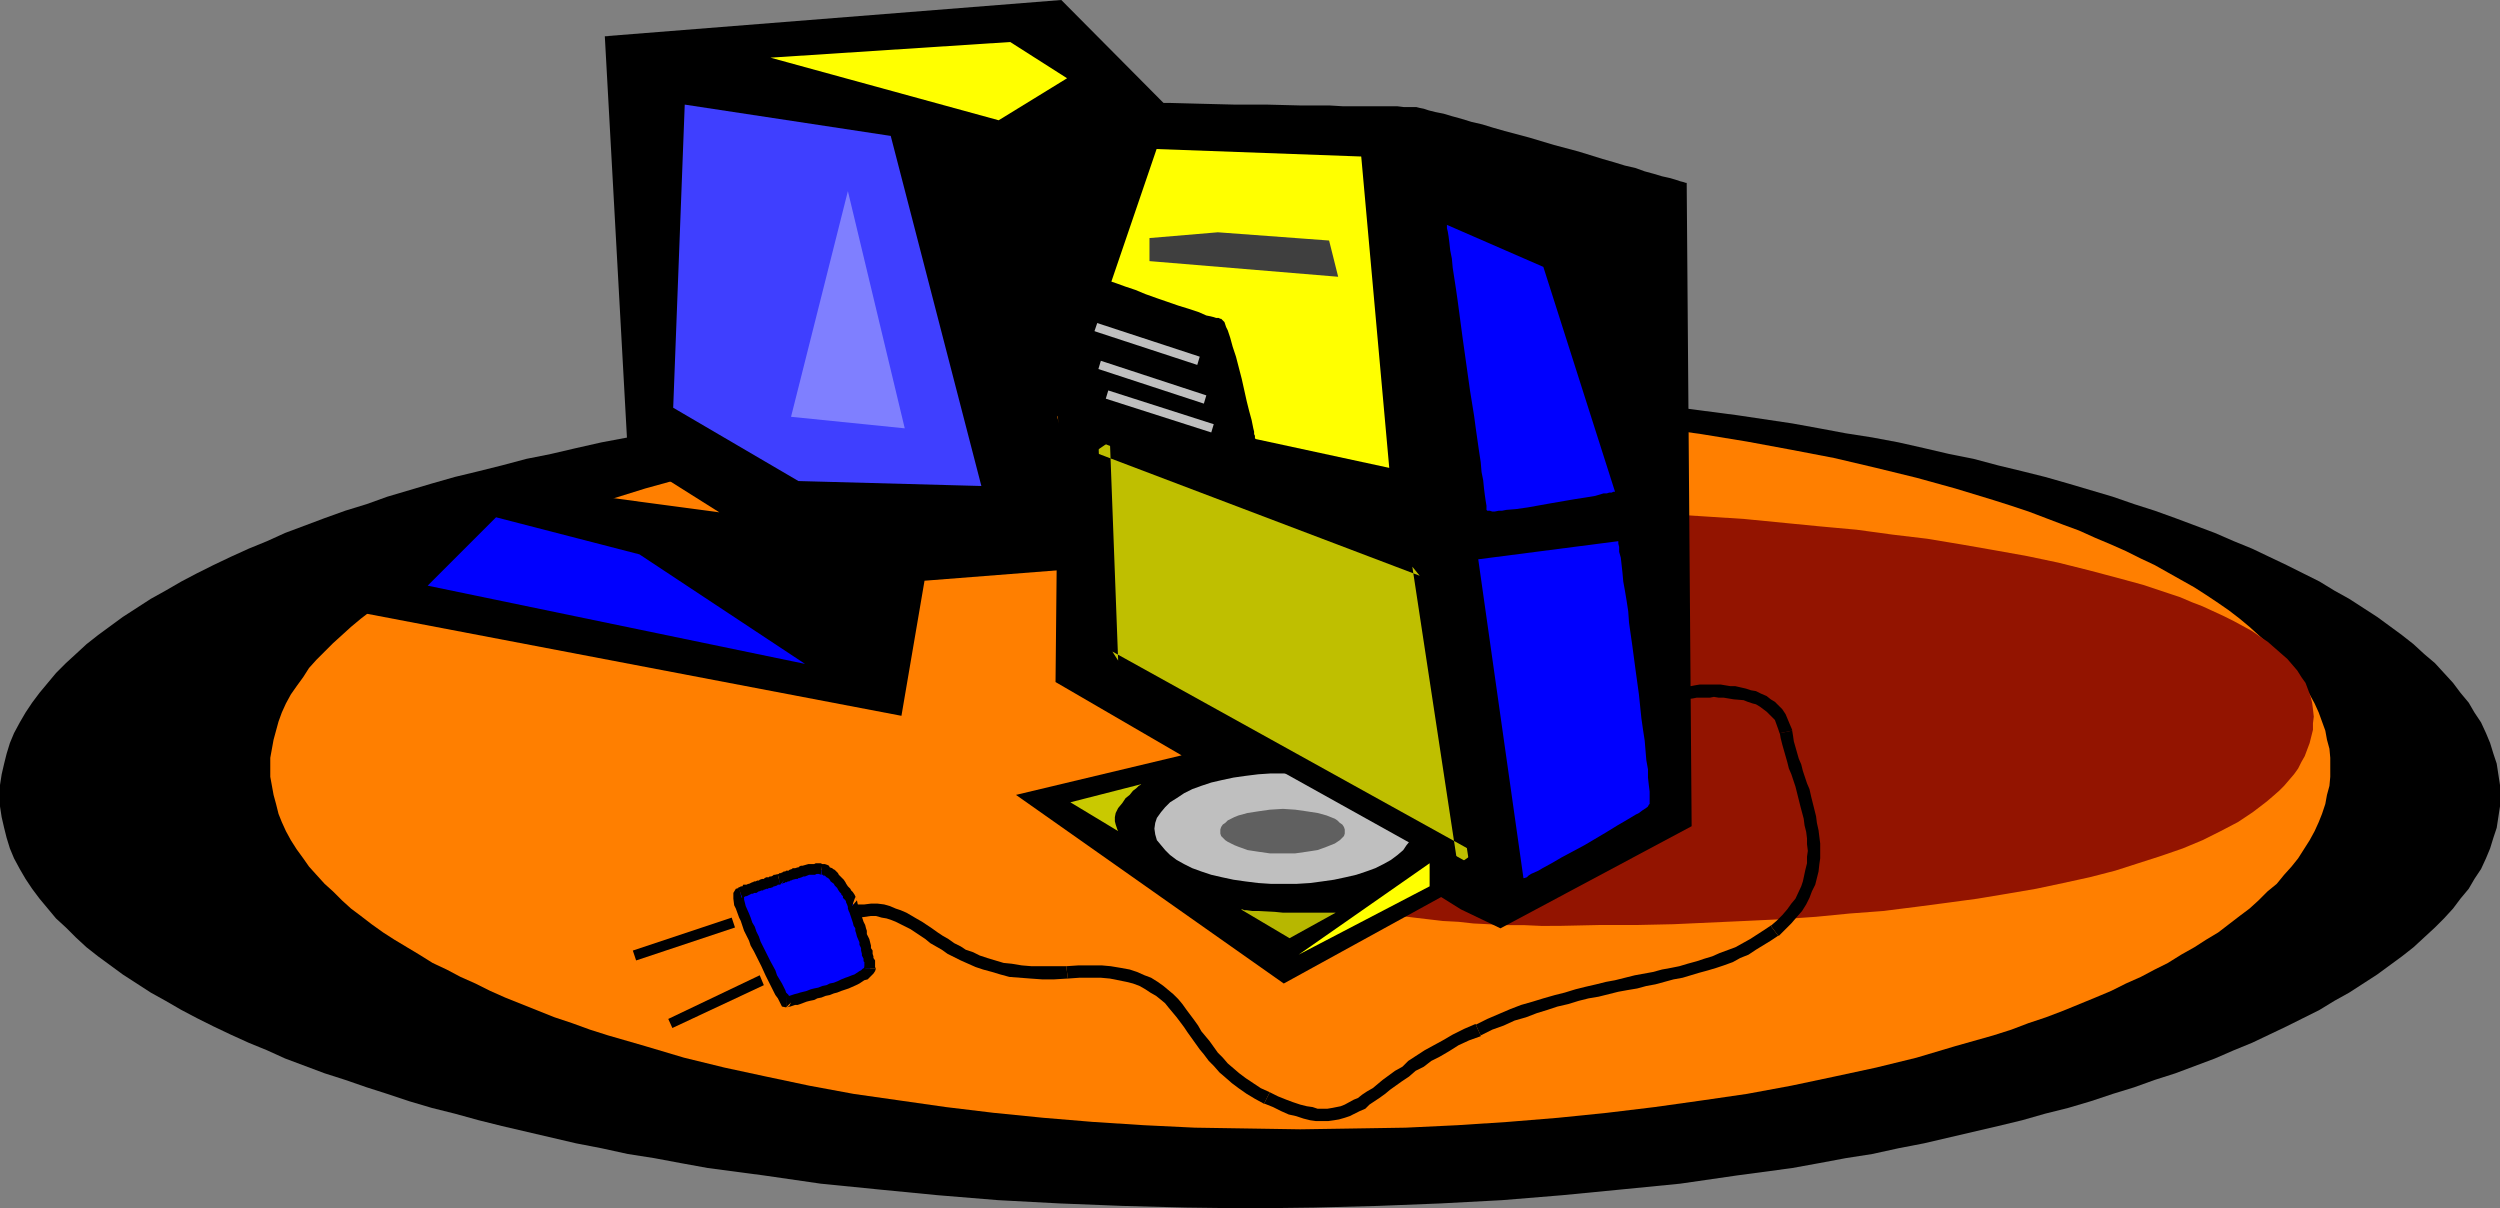
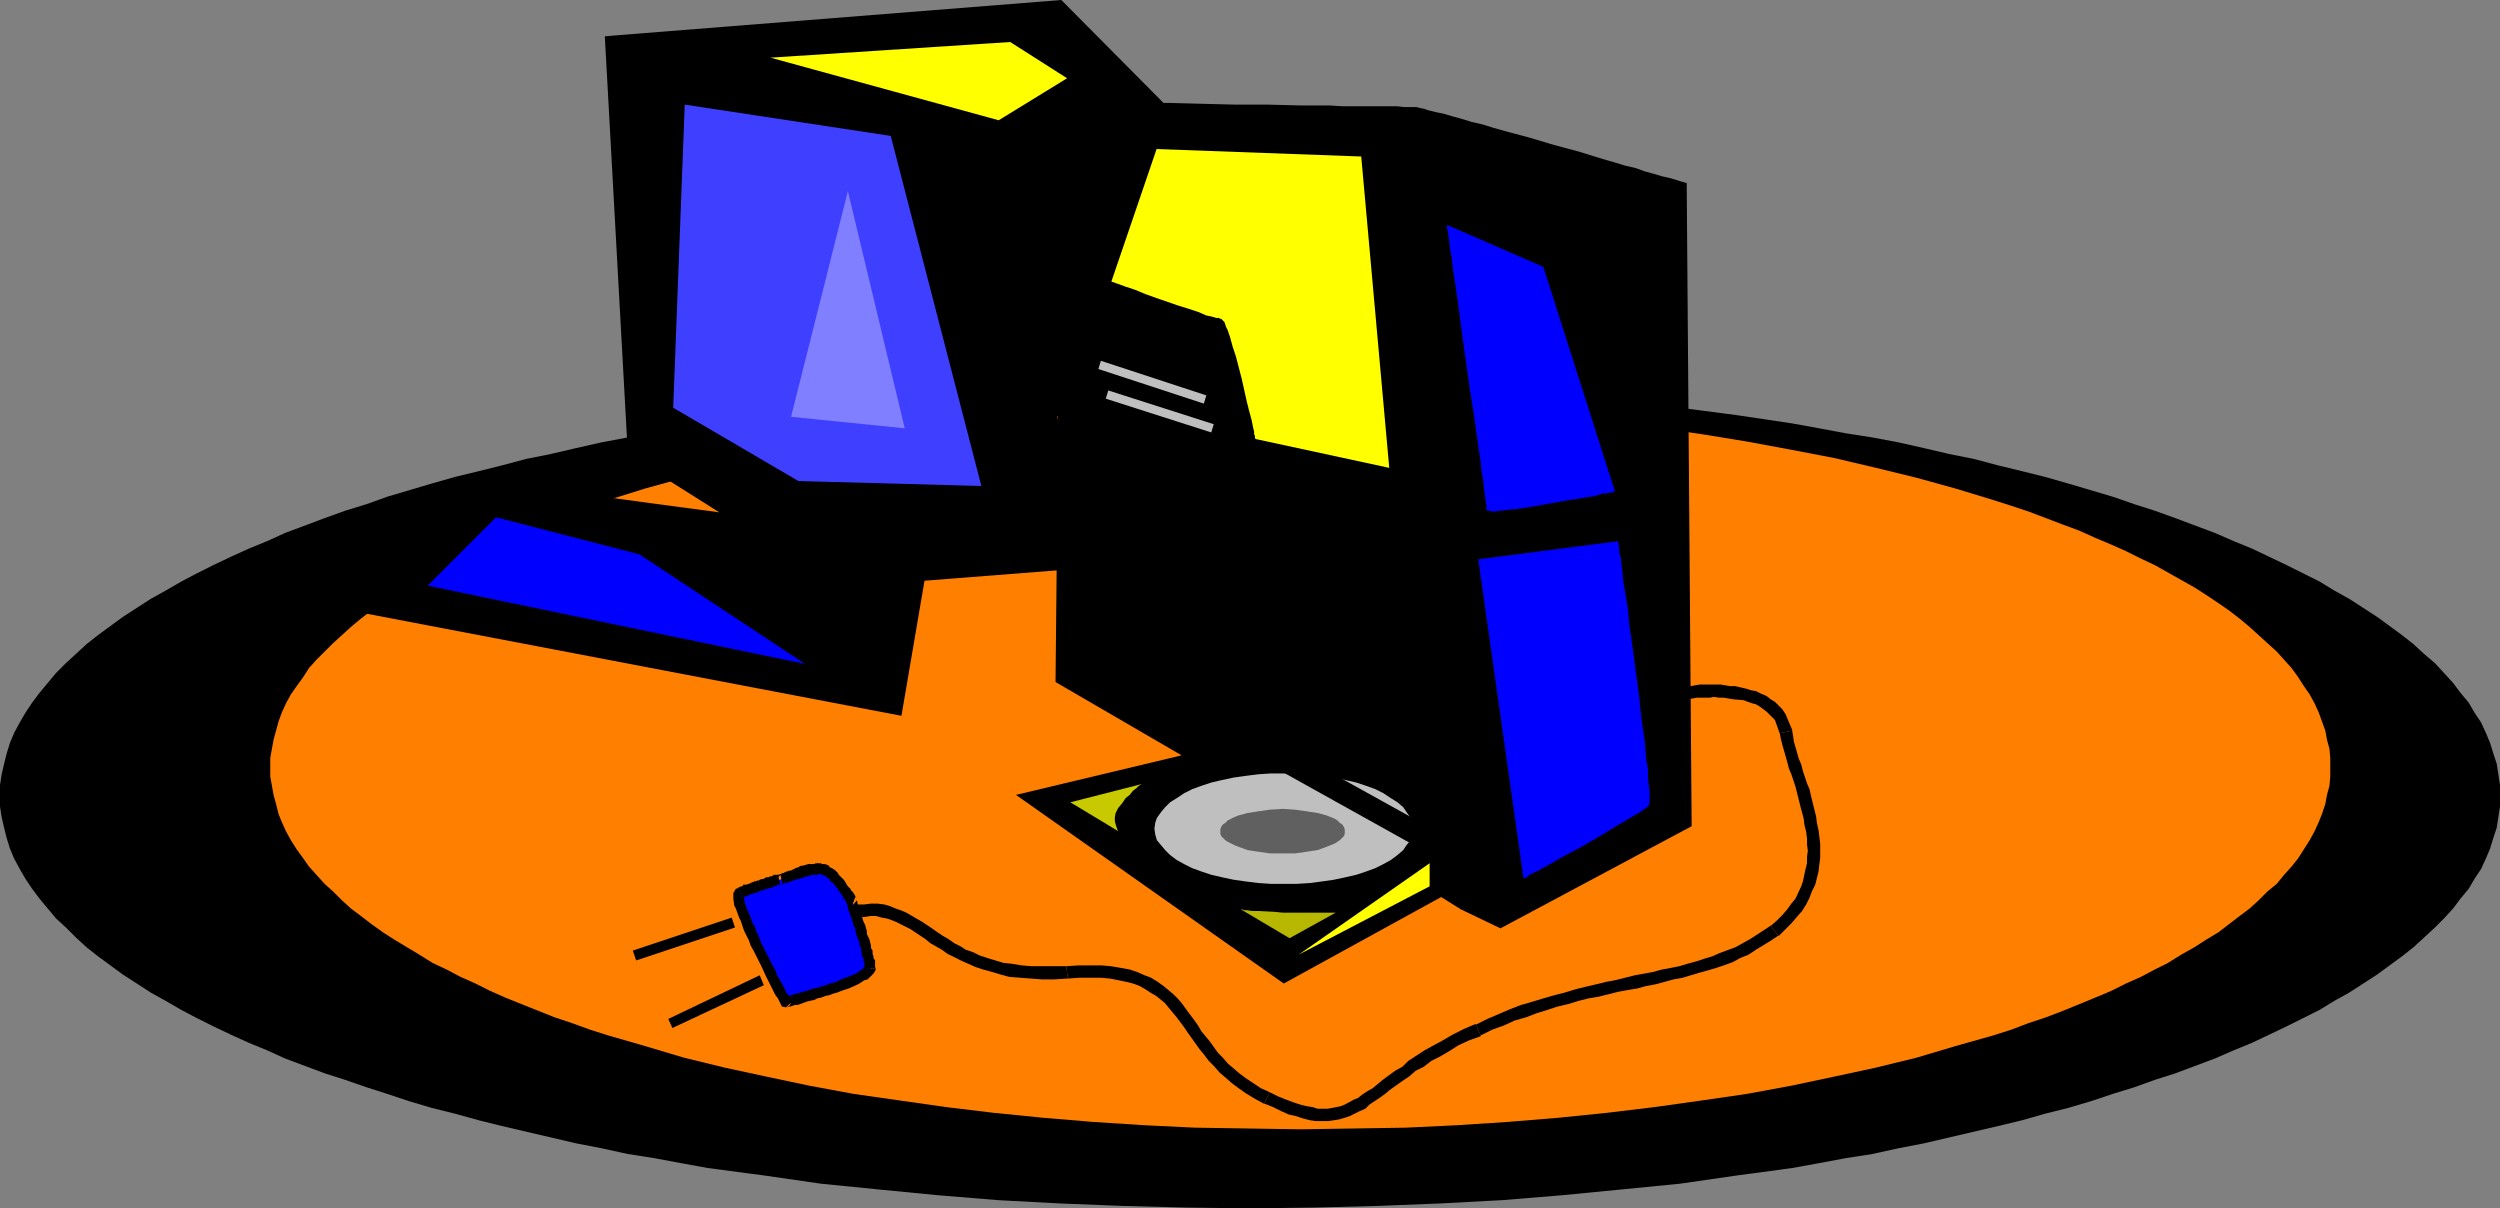
<svg xmlns="http://www.w3.org/2000/svg" xmlns:ns1="http://sodipodi.sourceforge.net/DTD/sodipodi-0.dtd" xmlns:ns2="http://www.inkscape.org/namespaces/inkscape" version="1.0" width="129.724mm" height="62.703mm" id="svg39" ns1:docname="Computer 04.wmf">
  <rect width="100%" height="100%" fill="#808080" stroke="none" />
  <ns1:namedview id="namedview39" pagecolor="#ffffff" bordercolor="#000000" borderopacity="0.25" ns2:showpageshadow="2" ns2:pageopacity="0.0" ns2:pagecheckerboard="0" ns2:deskcolor="#d1d1d1" ns2:document-units="mm" />
  <defs id="defs1">
    <pattern id="WMFhbasepattern" patternUnits="userSpaceOnUse" width="6" height="6" x="0" y="0" />
  </defs>
  <path style="fill:#000000;fill-opacity:1;fill-rule:evenodd;stroke:none" d="m 245.147,236.987 12.605,-0.162 12.443,-0.323 12.282,-0.485 12.12,-0.646 11.797,-0.969 11.635,-1.131 11.474,-1.131 11.15,-1.615 10.827,-1.454 5.333,-0.969 5.171,-0.969 5.171,-0.808 5.171,-1.131 5.01,-0.969 4.848,-1.131 4.848,-1.131 4.848,-1.131 4.686,-1.131 4.525,-1.292 4.525,-1.131 4.363,-1.292 4.363,-1.454 4.202,-1.292 4.04,-1.454 4.04,-1.292 3.878,-1.454 3.878,-1.454 3.717,-1.615 3.555,-1.454 3.394,-1.615 3.394,-1.615 3.232,-1.615 3.232,-1.615 2.909,-1.777 2.909,-1.615 2.747,-1.777 2.747,-1.777 2.424,-1.777 2.424,-1.777 2.262,-1.777 2.101,-1.939 2.101,-1.939 1.778,-1.777 1.778,-1.939 1.454,-1.939 1.616,-1.939 1.131,-1.939 1.293,-1.939 0.97,-2.1 0.808,-1.939 0.646,-2.1 0.646,-1.939 0.323,-2.1 0.323,-2.1 v -2.1 -2.1 l -0.323,-2.1 -0.323,-2.1 -0.646,-1.939 -0.646,-2.1 -0.808,-1.939 -0.97,-2.1 -1.293,-1.939 -1.131,-1.939 -1.616,-1.939 -1.454,-1.939 -1.778,-1.939 -1.778,-1.939 -2.101,-1.777 -2.101,-1.939 -2.262,-1.777 -2.424,-1.777 -2.424,-1.777 -2.747,-1.777 -2.747,-1.777 -2.909,-1.615 -2.909,-1.777 -3.232,-1.615 -3.232,-1.615 -3.394,-1.615 -3.394,-1.615 -3.555,-1.454 -3.717,-1.615 -3.878,-1.454 -3.878,-1.454 -4.04,-1.454 -4.04,-1.292 -4.202,-1.454 -4.363,-1.292 -4.363,-1.292 -4.525,-1.292 -4.525,-1.131 -4.686,-1.131 -4.848,-1.292 -4.848,-0.969 -4.848,-1.131 -5.01,-1.131 -5.171,-0.969 -5.171,-0.808 -5.171,-0.969 -5.333,-0.969 -10.827,-1.615 -11.15,-1.454 -11.474,-1.292 -11.635,-0.969 -11.797,-0.969 -12.12,-0.646 -12.282,-0.485 -12.443,-0.323 -12.605,-0.162 -12.605,0.162 -12.443,0.323 -12.282,0.485 -12.12,0.646 -11.797,0.969 -11.635,0.969 -11.312,1.292 -11.15,1.454 -10.989,1.615 -5.333,0.969 -5.171,0.969 -5.171,0.808 -5.171,0.969 -5.01,1.131 -4.848,1.131 -4.848,0.969 -4.848,1.292 -4.525,1.131 -4.686,1.131 -4.525,1.292 -4.363,1.292 -4.363,1.292 -4.04,1.454 -4.202,1.292 -4.04,1.454 -3.878,1.454 -3.878,1.454 -3.555,1.615 -3.555,1.454 -3.555,1.615 -3.394,1.615 -3.232,1.615 -3.07,1.615 -3.07,1.777 -2.909,1.615 -2.747,1.777 -2.747,1.777 -2.424,1.777 -2.424,1.777 -2.262,1.777 -2.101,1.939 -1.939,1.777 -1.939,1.939 -1.616,1.939 -1.616,1.939 -1.454,1.939 -1.293,1.939 -1.131,1.939 -1.131,2.1 -0.808,1.939 -0.646,2.1 -0.485,1.939 -0.485,2.1 L 0,153.953 v 2.1 2.1 l 0.323,2.1 0.485,2.1 0.485,1.939 0.646,2.1 0.808,1.939 1.131,2.1 1.131,1.939 1.293,1.939 1.454,1.939 1.616,1.939 1.616,1.939 1.939,1.777 1.939,1.939 2.101,1.939 2.262,1.777 2.424,1.777 2.424,1.777 2.747,1.777 2.747,1.777 2.909,1.615 3.07,1.777 3.07,1.615 3.232,1.615 3.394,1.615 3.555,1.615 3.555,1.454 3.555,1.615 3.878,1.454 3.878,1.454 4.04,1.292 4.202,1.454 4.04,1.292 4.363,1.454 4.363,1.292 4.525,1.131 4.686,1.292 4.525,1.131 4.848,1.131 4.848,1.131 4.848,1.131 5.01,0.969 5.171,1.131 5.171,0.808 5.171,0.969 5.333,0.969 10.989,1.454 11.15,1.615 11.312,1.131 11.635,1.131 11.797,0.969 12.12,0.646 12.282,0.485 12.443,0.323 z" id="path1" />
  <path style="fill:#ff7f00;fill-opacity:1;fill-rule:evenodd;stroke:none" d="m 255.005,221.479 10.504,-0.162 10.181,-0.162 10.181,-0.485 9.858,-0.646 9.858,-0.808 9.534,-0.969 9.373,-1.131 9.211,-1.292 8.888,-1.292 8.726,-1.615 8.403,-1.777 8.242,-1.777 7.918,-1.939 7.595,-2.262 7.434,-2.1 3.555,-1.131 3.394,-1.292 3.394,-1.131 3.394,-1.292 6.302,-2.585 3.07,-1.292 2.909,-1.454 2.909,-1.292 2.747,-1.454 2.586,-1.292 2.586,-1.615 2.586,-1.454 2.262,-1.454 2.424,-1.454 2.101,-1.615 2.101,-1.615 1.939,-1.454 1.778,-1.615 1.778,-1.777 1.778,-1.454 1.454,-1.777 1.454,-1.615 1.293,-1.615 1.131,-1.777 1.131,-1.777 0.97,-1.777 0.808,-1.777 0.646,-1.615 0.646,-1.939 0.323,-1.777 0.485,-1.777 0.162,-1.777 v -1.777 -1.939 l -0.162,-1.777 -0.485,-1.777 -0.323,-1.777 -0.646,-1.777 -0.646,-1.777 -0.808,-1.777 -0.97,-1.777 -1.131,-1.615 -1.131,-1.777 -1.293,-1.777 -1.454,-1.615 -1.454,-1.615 -1.778,-1.615 -1.778,-1.615 -1.778,-1.615 -1.939,-1.615 -2.101,-1.615 -2.101,-1.454 -2.424,-1.615 -2.262,-1.454 -2.586,-1.454 -2.586,-1.454 -2.586,-1.454 -2.747,-1.292 -2.909,-1.454 -2.909,-1.292 -3.07,-1.292 -3.232,-1.454 -3.07,-1.131 -3.394,-1.292 -3.394,-1.292 -3.394,-1.131 -3.555,-1.131 -7.434,-2.262 -7.595,-2.1 -7.918,-1.939 -8.242,-1.939 -8.403,-1.615 -8.726,-1.615 -8.888,-1.454 -9.211,-1.292 -9.373,-1.131 -9.534,-0.969 -9.858,-0.646 -9.858,-0.646 -10.181,-0.485 -10.181,-0.323 h -10.504 -10.342 l -10.342,0.323 -10.019,0.485 -10.019,0.646 -9.696,0.646 -9.696,0.969 -9.373,1.131 -9.05,1.292 -9.05,1.454 -8.726,1.615 -8.403,1.615 -8.242,1.939 -7.918,1.939 -7.595,2.1 -7.272,2.262 -3.555,1.131 -3.555,1.131 -3.394,1.292 -3.232,1.292 -3.232,1.131 -3.232,1.454 -2.909,1.292 -2.909,1.292 -2.909,1.454 -2.747,1.292 -2.747,1.454 -2.586,1.454 -2.424,1.454 -2.424,1.454 -2.262,1.615 -2.262,1.454 -2.101,1.615 -1.939,1.615 -1.778,1.615 -1.778,1.615 -1.616,1.615 -1.616,1.615 -1.454,1.615 -1.131,1.777 -1.293,1.777 -1.131,1.615 -0.97,1.777 -0.808,1.777 -0.646,1.777 -0.485,1.777 -0.485,1.777 -0.323,1.777 -0.323,1.777 v 1.939 1.777 l 0.323,1.777 0.323,1.777 0.485,1.777 0.485,1.939 0.646,1.615 0.808,1.777 0.97,1.777 1.131,1.777 1.293,1.777 1.131,1.615 1.454,1.615 1.616,1.777 1.616,1.454 1.778,1.777 1.778,1.615 1.939,1.454 2.101,1.615 2.262,1.615 2.262,1.454 2.424,1.454 2.424,1.454 2.586,1.615 2.747,1.292 2.747,1.454 2.909,1.292 2.909,1.454 2.909,1.292 6.464,2.585 3.232,1.292 3.394,1.131 3.555,1.292 3.555,1.131 7.272,2.1 7.595,2.262 7.918,1.939 8.242,1.777 8.403,1.777 8.726,1.615 9.05,1.292 9.05,1.292 9.373,1.131 9.696,0.969 9.696,0.808 10.019,0.646 10.019,0.485 10.342,0.162 z" id="path2" />
-   <path style="fill:#931400;fill-opacity:1;fill-rule:evenodd;stroke:none" d="m 306.07,181.577 7.434,-0.162 h 7.272 l 7.434,-0.162 7.11,-0.323 7.11,-0.323 6.787,-0.323 6.949,-0.485 6.626,-0.646 6.464,-0.485 6.464,-0.808 6.141,-0.808 5.979,-0.808 5.818,-0.969 5.656,-0.969 5.333,-1.131 5.171,-1.131 5.01,-1.292 4.525,-1.454 4.525,-1.454 4.202,-1.454 3.878,-1.615 3.555,-1.777 3.394,-1.777 2.909,-1.939 2.747,-2.1 1.131,-0.969 1.293,-1.131 0.97,-0.969 0.97,-1.131 0.97,-1.131 0.808,-1.131 0.646,-1.292 0.646,-1.131 0.485,-1.292 0.485,-1.292 0.323,-1.292 0.323,-1.292 v -1.292 l 0.162,-1.292 -0.162,-1.454 -0.162,-1.292 -0.323,-1.292 -0.485,-1.292 -0.485,-1.292 -0.808,-1.131 -0.808,-1.292 -0.97,-1.131 -0.97,-1.131 -1.293,-1.131 -1.293,-1.131 -1.293,-1.131 -1.454,-0.969 -1.616,-1.131 -1.778,-0.969 -1.778,-0.969 -1.939,-0.969 -2.101,-0.969 -2.101,-0.969 -2.101,-0.808 -2.262,-0.969 -2.424,-0.808 -4.848,-1.615 -5.333,-1.454 -5.494,-1.454 -5.818,-1.454 -6.141,-1.292 -6.302,-1.131 -6.464,-1.131 -6.787,-1.131 -6.787,-0.808 -7.11,-0.969 -7.11,-0.646 -14.867,-1.454 -15.029,-0.969 -15.19,-0.646 -15.19,-0.485 -15.029,-0.162 h -10.504 -3.07 -3.07 l -2.909,-0.162 h -5.171 -2.586 -2.262 -2.101 -3.878 l -1.778,-0.162 h -5.979 l -1.293,0.162 h -0.97 -0.97 -0.97 l -0.808,0.162 h -0.808 l -1.131,0.162 -0.97,0.323 -0.485,0.323 -0.323,0.485 -0.162,0.485 0.162,0.646 0.323,0.646 0.323,0.808 0.646,0.808 0.646,1.131 0.646,1.131 0.808,1.292 0.808,1.454 0.646,1.615 0.808,1.777 0.646,1.939 0.646,2.1 0.323,2.262 0.323,2.423 0.162,2.585 -0.162,5.493 -0.162,5.331 -0.162,5.331 v 5.169 2.585 l 0.323,2.423 0.323,2.423 0.485,2.262 0.646,2.423 0.808,2.1 1.131,2.262 1.131,1.939 1.454,2.1 1.778,1.777 1.939,1.777 2.424,1.777 2.586,1.454 1.454,0.808 1.454,0.808 1.616,0.646 1.616,0.646 1.778,0.646 1.939,0.485 1.939,0.646 1.939,0.485 2.101,0.485 2.262,0.485 2.424,0.485 2.424,0.485 2.586,0.323 2.747,0.323 2.747,0.323 3.07,0.162 2.909,0.323 3.232,0.162 3.232,0.162 h 3.394 l 3.555,0.162 z" id="path3" />
  <path style="fill:#000000;fill-opacity:1;fill-rule:evenodd;stroke:none" d="m 207.009,133.76 24.725,14.378 -32.482,7.754 52.52,36.994 30.866,-16.962 3.878,2.423 7.757,3.716 37.491,-20.032 -0.97,-126.167 h -0.162 l -0.485,-0.162 -0.646,-0.162 -0.97,-0.323 -1.131,-0.323 -1.454,-0.323 -1.616,-0.485 -1.778,-0.485 -1.778,-0.646 -2.101,-0.485 -2.101,-0.646 -2.262,-0.646 -4.686,-1.454 -4.848,-1.292 -4.848,-1.454 -4.848,-1.292 -2.262,-0.646 -2.101,-0.646 -2.101,-0.485 -2.101,-0.646 -1.778,-0.485 -1.616,-0.485 -1.616,-0.323 -1.293,-0.323 -0.97,-0.323 -0.808,-0.162 -0.646,-0.162 h -0.323 -2.101 l -1.293,-0.162 h -1.616 -1.939 -2.262 -2.262 -2.586 L 260.661,20.678 h -2.747 -3.07 l -6.302,-0.162 h -6.302 l -6.464,-0.162 -6.141,-0.162 h -2.909 -2.909 l -2.586,-0.162 h -2.424 -2.262 -2.101 -1.778 -1.616 l -1.293,-0.162 h -1.616 z" id="path4" />
  <path style="fill:#bfbfbf;fill-opacity:1;fill-rule:evenodd;stroke:none" d="m 251.773,173.338 h 2.586 l 2.586,-0.162 2.424,-0.323 2.262,-0.323 2.262,-0.485 2.101,-0.485 1.939,-0.646 1.778,-0.646 1.616,-0.808 1.454,-0.808 1.293,-0.969 1.131,-0.969 0.646,-0.969 0.808,-0.969 0.323,-1.131 0.162,-1.131 -0.162,-1.131 -0.323,-0.969 -0.808,-1.131 -0.646,-0.969 -1.131,-0.969 -1.293,-0.808 -1.454,-0.969 -1.616,-0.808 -1.778,-0.646 -1.939,-0.646 -2.101,-0.485 -2.262,-0.485 -2.262,-0.323 -2.424,-0.323 -2.586,-0.162 h -2.586 -2.586 l -2.424,0.162 -2.586,0.323 -2.262,0.323 -2.262,0.485 -2.101,0.485 -1.939,0.646 -1.778,0.646 -1.616,0.808 -1.454,0.969 -1.293,0.808 -0.97,0.969 -0.808,0.969 -0.808,1.131 -0.323,0.969 -0.162,1.131 0.162,1.131 0.323,1.131 0.808,0.969 0.808,0.969 0.97,0.969 1.293,0.969 1.454,0.808 1.616,0.808 1.778,0.646 1.939,0.646 2.101,0.485 2.262,0.485 2.262,0.323 2.586,0.323 2.424,0.162 z" id="path5" />
  <path style="fill:#606060;fill-opacity:1;fill-rule:evenodd;stroke:none" d="m 251.611,167.361 h 2.424 l 2.262,-0.323 2.101,-0.323 1.778,-0.646 0.808,-0.323 0.808,-0.323 0.485,-0.323 0.485,-0.323 0.485,-0.485 0.323,-0.323 0.162,-0.485 v -0.485 -0.323 l -0.162,-0.485 -0.323,-0.485 -0.485,-0.323 -0.485,-0.485 -0.485,-0.323 -0.808,-0.323 -0.808,-0.323 -1.778,-0.485 -2.101,-0.323 -2.262,-0.323 -2.424,-0.162 -2.586,0.162 -2.262,0.323 -2.101,0.323 -1.778,0.485 -0.808,0.323 -0.646,0.323 -0.646,0.323 -0.485,0.485 -0.485,0.323 -0.323,0.485 -0.162,0.485 v 0.323 0.485 l 0.162,0.485 0.323,0.323 0.485,0.485 0.485,0.323 0.646,0.323 0.646,0.323 0.808,0.323 1.778,0.646 2.101,0.323 2.262,0.323 z" id="path6" />
  <path style="fill:#c9c900;fill-opacity:1;fill-rule:evenodd;stroke:none" d="m 223.816,153.791 -13.898,3.554 9.373,5.654 v 0 l -0.162,-0.323 -0.162,-0.485 -0.162,-0.485 -0.162,-0.646 v -0.808 l 0.162,-0.808 0.485,-0.969 0.808,-0.969 0.646,-0.969 0.808,-0.646 0.646,-0.808 0.646,-0.485 0.485,-0.485 0.323,-0.162 z" id="path7" />
  <path style="fill:#b7b700;fill-opacity:1;fill-rule:evenodd;stroke:none" d="m 243.369,178.346 9.534,5.654 9.05,-5.008 h -9.05 -1.293 l -1.616,-0.162 -3.07,-0.162 h -1.293 l -1.131,-0.162 h -0.485 l -0.323,-0.162 z" id="path8" />
  <path style="fill:#ffff00;fill-opacity:1;fill-rule:evenodd;stroke:none" d="m 254.681,187.231 25.694,-17.932 v 4.523 z" id="path9" />
  <path style="fill:#0000ff;fill-opacity:1;fill-rule:evenodd;stroke:none" d="m 298.798,172.369 v -0.162 h 0.162 l 0.485,-0.162 0.323,-0.323 0.485,-0.323 1.454,-0.646 0.808,-0.485 1.778,-0.969 1.939,-1.131 4.525,-2.423 4.363,-2.585 2.101,-1.292 1.939,-1.131 1.616,-0.969 0.646,-0.323 0.646,-0.485 0.485,-0.323 0.485,-0.323 0.162,-0.162 0.162,-0.323 0.162,-0.162 v -0.646 -0.808 -0.969 l -0.162,-1.292 -0.162,-1.454 v -1.615 l -0.323,-1.777 -0.162,-1.939 -0.162,-1.939 -0.323,-2.1 -0.323,-2.262 -0.485,-4.685 -0.646,-4.685 -0.646,-4.846 -0.646,-4.523 -0.162,-2.262 -0.323,-2.1 -0.323,-1.939 -0.323,-1.777 -0.162,-1.777 -0.162,-1.454 -0.162,-1.454 -0.323,-1.131 v -0.969 l -0.162,-0.646 v -0.485 0 l -27.472,3.554 z" id="path10" />
  <path style="fill:#0000ff;fill-opacity:1;fill-rule:evenodd;stroke:none" d="m 316.736,96.443 v 0 h -0.323 l -0.323,0.162 h -0.485 l -0.485,0.162 h -0.646 l -1.616,0.485 -1.939,0.323 -2.101,0.323 -4.686,0.808 -4.525,0.808 -2.262,0.323 -1.939,0.162 -0.808,0.162 h -0.646 l -0.808,0.162 h -0.485 l -0.485,-0.162 h -0.323 -0.162 l -0.162,-0.162 v -0.323 -0.485 l -0.162,-0.969 -0.162,-1.131 -0.162,-1.292 -0.162,-1.615 -0.323,-1.615 -0.162,-1.939 -0.323,-2.1 -0.323,-2.262 -0.323,-2.262 -0.323,-2.423 -0.808,-5.008 -1.454,-10.339 -0.646,-4.846 -0.323,-2.423 -0.323,-2.262 -0.323,-2.1 -0.323,-2.1 -0.162,-1.777 -0.323,-1.615 -0.162,-1.454 -0.162,-1.292 -0.162,-0.969 -0.162,-0.646 V 44.263 44.102 l 18.907,8.239 z" id="path11" />
-   <path style="fill:#bfbf00;fill-opacity:1;fill-rule:evenodd;stroke:none" d="m 217.029,129.721 -1.616,-43.133 63.832,24.232 8.888,58.479 z" id="path12" />
  <path style="fill:#000000;fill-opacity:1;fill-rule:evenodd;stroke:none" d="m 218.16,127.782 1.131,1.777 -1.616,-42.971 -3.07,2.1 63.832,24.232 -1.454,-1.777 8.888,58.479 3.394,-2.423 -71.104,-39.417 -3.232,3.231 76.275,42.486 -10.019,-64.295 -68.195,-25.847 1.939,47.656 z" id="path13" />
  <path style="fill:#bfbfbf;fill-opacity:1;fill-rule:evenodd;stroke:none" d="m 216.867,78.188 20.685,6.623 0.485,-1.615 -20.685,-6.623 z" id="path14" />
  <path style="fill:#bfbfbf;fill-opacity:1;fill-rule:evenodd;stroke:none" d="m 215.413,72.372 20.685,6.785 0.485,-1.615 -20.685,-6.785 z" id="path15" />
-   <path style="fill:#bfbfbf;fill-opacity:1;fill-rule:evenodd;stroke:none" d="m 214.12,64.78 20.685,6.785 0.485,-1.615 -20.685,-6.785 z" id="path16" />
  <path style="fill:#ffff00;fill-opacity:1;fill-rule:evenodd;stroke:none" d="m 246.278,86.104 26.179,5.654 -5.494,-61.064 -53.166,-1.939 1.616,25.524 h 0.162 l 0.162,0.162 h 0.323 l 0.323,0.162 0.485,0.162 0.646,0.323 1.454,0.485 1.778,0.646 1.939,0.646 1.939,0.808 2.262,0.808 4.202,1.454 2.101,0.646 1.939,0.646 1.454,0.646 0.808,0.162 0.646,0.162 0.485,0.162 h 0.485 l 0.323,0.162 h 0.162 l 0.162,0.162 0.162,0.162 0.323,0.323 0.162,0.485 0.162,0.485 0.323,0.646 0.485,1.454 0.485,1.777 0.646,1.939 1.131,4.362 0.97,4.362 0.485,1.939 0.485,1.777 0.323,1.615 0.162,0.646 v 0.485 l 0.162,0.323 v 0.485 z" id="path17" />
-   <path style="fill:#3f3f3f;fill-opacity:1;fill-rule:evenodd;stroke:none" d="m 238.845,45.556 21.816,1.615 1.778,7.108 -37.006,-3.069 v -4.523 z" id="path18" />
  <path style="fill:#000000;fill-opacity:1;fill-rule:evenodd;stroke:none" d="M 210.403,93.373 189.072,12.277 118.614,7.108 123.139,89.173 141.077,100.481 95.182,94.342 69.326,119.867 176.79,140.383 l 4.525,-26.493 26.826,-2.1 z" id="path19" />
  <path style="fill:#3f3fff;fill-opacity:1;fill-rule:evenodd;stroke:none" d="m 134.289,20.516 -2.262,59.449 24.563,14.378 35.875,0.969 -17.776,-68.657 z" id="path20" />
  <path style="fill:#0000ff;fill-opacity:1;fill-rule:evenodd;stroke:none" d="m 97.283,101.45 -13.413,13.408 74.013,15.347 -32.482,-21.486 z" id="path21" />
  <path style="fill:#000000;fill-opacity:1;fill-rule:evenodd;stroke:none" d="M 118.614,7.108 208.141,0 229.472,21.486 208.141,84.004 186.809,18.416 Z" id="path22" />
  <path style="fill:#ffff00;fill-opacity:1;fill-rule:evenodd;stroke:none" d="m 151.096,11.308 47.026,-3.069 11.15,7.108 -13.413,8.239 z" id="path23" />
  <path style="fill:#000000;fill-opacity:1;fill-rule:evenodd;stroke:none" d="m 327.886,137.637 1.293,-1.292 -0.485,0.808 -0.485,0.323 0.808,-0.162 h 0.323 l 0.485,-0.162 h 0.646 l 1.454,-0.162 0.808,-0.162 h 0.808 1.778 l 0.808,-0.162 0.97,0.162 h 0.97 l 0.97,0.162 0.97,0.162 1.939,0.162 0.808,0.323 0.97,0.323 0.646,0.162 0.808,0.485 0.646,0.485 0.646,0.485 0.646,0.646 0.97,0.969 0.646,1.777 0.323,0.969 v -0.162 l 2.424,-0.485 v -0.162 l -0.485,-1.131 -0.808,-1.939 -0.646,-0.969 -0.646,-0.646 -0.808,-0.808 -0.808,-0.485 -0.808,-0.646 -1.131,-0.485 -0.97,-0.485 -0.97,-0.162 -0.97,-0.323 -2.101,-0.485 h -0.97 l -0.97,-0.162 -0.97,-0.162 h -1.293 -0.97 -1.778 l -0.97,0.162 -0.808,0.162 h -1.454 l -0.646,0.162 -0.485,0.162 h -0.485 -0.485 l -0.162,0.162 -0.808,0.323 -0.323,0.969 1.131,-1.292 z" id="path24" />
  <path style="fill:#000000;fill-opacity:1;fill-rule:evenodd;stroke:none" d="m 349.056,143.775 0.162,0.969 0.323,1.292 0.646,2.262 0.323,1.131 0.323,1.292 0.485,1.131 0.808,2.423 0.323,1.292 0.323,1.292 0.323,1.292 0.646,2.423 0.162,1.292 0.323,1.292 0.162,1.292 v 1.131 l 0.162,1.292 -0.162,1.131 v 1.292 l -0.323,1.292 -0.485,2.262 -0.323,0.969 -1.131,2.423 -0.808,0.969 -0.808,1.131 -0.97,1.131 -1.131,1.131 -1.131,0.969 v 0 l 1.454,1.939 h 0.162 l 1.293,-1.292 1.131,-1.131 0.97,-1.131 1.131,-1.292 0.808,-1.292 0.646,-1.292 0.485,-1.292 0.646,-1.292 0.323,-1.292 0.323,-1.292 0.162,-1.454 0.162,-1.131 v -1.454 -1.454 l -0.162,-1.292 -0.162,-1.292 -0.323,-1.454 -0.162,-1.292 -0.646,-2.585 -0.323,-1.292 -0.323,-1.454 -0.485,-1.131 -0.808,-2.423 -0.323,-1.292 -0.485,-1.131 -0.323,-1.131 -0.646,-2.262 -0.162,-1.131 -0.162,-0.969 z" id="path25" />
  <path style="fill:#000000;fill-opacity:1;fill-rule:evenodd;stroke:none" d="m 347.278,181.577 0.162,-0.162 -1.454,0.969 -2.747,1.777 -2.909,1.615 -3.07,1.131 -1.454,0.646 -1.616,0.485 -1.454,0.485 -1.778,0.485 -1.616,0.485 -1.616,0.323 -1.778,0.323 -1.778,0.485 -1.778,0.323 -1.778,0.323 -1.939,0.485 -1.939,0.485 -1.778,0.323 -1.939,0.485 -2.101,0.485 -1.939,0.485 -2.101,0.646 -1.939,0.485 -2.262,0.646 -2.101,0.646 -2.262,0.646 -2.101,0.808 -2.262,0.969 -2.262,0.969 -2.262,1.131 v 0 l 0.97,2.1 v 0 l 2.262,-1.131 2.262,-0.808 2.101,-0.969 2.262,-0.646 2.101,-0.808 2.101,-0.646 1.939,-0.646 2.101,-0.485 2.101,-0.646 1.939,-0.485 1.939,-0.323 1.939,-0.485 1.939,-0.485 1.778,-0.323 1.939,-0.323 1.778,-0.485 1.778,-0.323 1.778,-0.485 1.778,-0.485 1.778,-0.323 1.616,-0.485 1.616,-0.485 1.778,-0.485 1.616,-0.485 1.454,-0.485 1.778,-0.646 1.454,-0.808 1.616,-0.646 1.454,-0.969 2.909,-1.777 1.454,-0.969 v 0 z" id="path26" />
  <path style="fill:#000000;fill-opacity:1;fill-rule:evenodd;stroke:none" d="m 289.425,200.962 v -0.162 l -2.262,0.969 -2.262,1.131 -1.939,1.131 -1.778,0.969 -1.778,0.969 -3.232,2.1 -1.131,1.131 -1.454,0.808 -2.424,1.777 -0.97,0.808 -0.97,0.808 -1.131,0.646 -0.97,0.646 -0.808,0.646 -0.808,0.323 -1.778,0.969 -0.808,0.323 -1.616,0.323 -0.97,0.162 h -0.97 -0.97 l -0.97,-0.323 -1.131,-0.162 -1.293,-0.323 -1.454,-0.485 -1.293,-0.485 -1.616,-0.646 -1.616,-0.808 v 0 l -1.131,2.262 h 0.162 l 1.616,0.646 1.616,0.808 1.454,0.646 1.454,0.323 1.454,0.485 1.293,0.323 1.131,0.162 h 1.293 1.131 l 1.131,-0.162 0.97,-0.162 1.131,-0.323 0.97,-0.323 1.939,-0.969 1.131,-0.485 0.808,-0.808 0.97,-0.646 0.97,-0.646 1.131,-0.808 0.97,-0.808 2.262,-1.615 1.454,-0.969 1.293,-1.131 1.616,-0.808 1.454,-1.131 1.616,-0.808 1.939,-1.131 1.778,-1.131 2.101,-0.969 2.262,-0.808 v -0.162 z" id="path27" />
  <path style="fill:#000000;fill-opacity:1;fill-rule:evenodd;stroke:none" d="m 249.025,214.209 -1.778,-0.808 -1.454,-0.969 -1.454,-0.969 -1.293,-0.969 -1.131,-0.969 -1.131,-0.969 -0.97,-1.131 -0.97,-0.969 -0.808,-1.131 -0.808,-1.131 -1.616,-1.939 -0.646,-1.131 -0.808,-1.131 -1.454,-1.939 -0.808,-1.131 -0.808,-0.969 -0.97,-0.969 -0.97,-0.808 -0.97,-0.808 -1.131,-0.808 -1.293,-0.808 -1.293,-0.485 -1.454,-0.646 -1.454,-0.485 -1.778,-0.323 -1.939,-0.323 -1.778,-0.162 h -2.262 -2.262 l -2.424,0.162 0.323,2.423 2.262,-0.162 h 2.101 2.101 l 1.778,0.162 1.616,0.323 1.616,0.323 1.293,0.323 1.293,0.485 1.131,0.646 0.97,0.646 1.131,0.646 0.808,0.646 0.97,0.808 0.646,0.808 0.808,0.969 0.808,0.969 1.454,1.939 0.646,0.969 0.808,1.131 0.808,1.131 0.808,1.131 0.808,0.969 0.97,1.292 0.97,0.969 1.131,1.292 1.131,0.969 1.293,1.131 1.293,0.969 1.616,1.131 1.616,0.969 1.778,0.969 z" id="path28" />
  <path style="fill:#000000;fill-opacity:1;fill-rule:evenodd;stroke:none" d="m 209.11,189.493 h 0.162 -2.586 -2.262 -2.101 l -1.939,-0.162 -1.939,-0.323 -1.616,-0.162 -1.616,-0.485 -1.616,-0.485 -1.454,-0.485 -1.293,-0.646 -1.454,-0.485 -0.97,-0.646 -1.293,-0.646 -1.131,-0.808 -1.131,-0.646 -0.97,-0.646 -1.131,-0.808 -0.97,-0.646 -0.97,-0.646 -1.131,-0.646 -1.939,-1.131 -1.131,-0.485 -0.97,-0.323 -1.131,-0.485 -1.131,-0.323 -1.293,-0.162 h -1.293 l -1.293,0.162 h -1.293 l -1.616,0.485 -1.293,0.485 v 0 l 0.646,2.262 h 0.162 l 1.131,-0.485 1.293,-0.162 1.131,-0.162 1.131,-0.162 h 0.97 l 1.131,0.323 0.97,0.162 0.97,0.323 0.808,0.323 0.97,0.485 1.939,0.969 0.97,0.646 0.97,0.646 0.97,0.646 0.97,0.808 1.131,0.646 1.131,0.646 1.131,0.808 1.293,0.646 1.293,0.646 1.454,0.646 1.454,0.646 1.454,0.485 1.778,0.485 1.616,0.485 1.778,0.485 2.101,0.162 2.101,0.162 2.262,0.162 h 2.262 l 2.586,-0.162 h 0.162 z" id="path29" />
  <path style="fill:#0000ff;fill-opacity:1;fill-rule:evenodd;stroke:none" d="m 167.094,176.569 h -0.162 v -0.162 l -0.162,-0.323 -0.323,-0.323 -0.646,-0.969 -0.808,-1.131 -0.97,-1.131 -0.97,-0.969 -0.97,-0.808 -0.485,-0.162 h -0.485 -0.97 -1.131 l -2.424,0.646 -2.101,0.646 -0.97,0.485 -0.646,0.162 -0.808,0.323 -0.808,0.162 -2.101,0.646 -2.101,0.808 -0.97,0.323 -0.808,0.323 -0.323,0.162 v 0.162 0.323 0.969 l 0.323,0.646 0.323,1.454 0.646,1.615 0.808,1.777 1.778,3.877 1.939,3.877 0.808,1.777 0.808,1.615 0.646,1.292 0.323,0.646 0.485,0.808 0.162,0.323 v 0.162 h 0.162 v 0 h 0.162 l 0.485,-0.162 0.808,-0.162 1.131,-0.323 1.293,-0.323 1.293,-0.485 3.07,-0.969 3.07,-0.969 1.293,-0.646 1.293,-0.485 1.131,-0.485 0.808,-0.646 0.485,-0.485 0.162,-0.323 v -0.162 -0.646 l -0.162,-0.646 -0.162,-0.969 -0.162,-0.969 -0.646,-2.1 -0.646,-2.262 -0.646,-2.262 -0.323,-0.969 -0.323,-0.808 -0.162,-0.646 -0.162,-0.646 -0.162,-0.323 z" id="path30" />
  <path style="fill:#000000;fill-opacity:1;fill-rule:evenodd;stroke:none" d="m 167.094,177.7 0.646,-1.777 0.162,0.162 v 0.162 l -0.162,-0.485 -0.162,-0.323 h -0.162 0.162 l -0.323,-0.485 -0.162,-0.162 -0.162,-0.162 -0.162,-0.323 -0.162,-0.162 -0.323,-0.323 -0.323,-0.485 -0.162,-0.323 -0.323,-0.485 -0.162,-0.162 -0.323,-0.323 -0.485,-0.485 -0.162,-0.323 -0.646,-0.646 -0.323,-0.162 -0.162,-0.162 -0.485,-0.162 -0.162,-0.323 -0.323,-0.162 -0.485,-0.162 h -0.646 v 0 2.1 0 h 0.162 0.162 v 0.162 h 0.323 l 0.162,0.162 0.162,0.162 0.323,0.162 0.323,0.323 0.162,0.323 0.646,0.485 0.162,0.323 0.323,0.323 0.162,0.162 0.162,0.323 0.323,0.485 0.323,0.323 v 0.162 l 0.323,0.323 v 0.323 l 0.162,0.162 v 0 l 0.323,0.323 0.162,0.323 v 0 l -0.162,-0.162 0.162,0.162 0.323,0.485 0.808,-1.777 z" id="path31" />
-   <path style="fill:#000000;fill-opacity:1;fill-rule:evenodd;stroke:none" d="m 161.277,169.461 0.323,0.162 -0.646,-0.323 h -0.485 -0.323 -0.162 l -0.323,0.162 h -0.646 -0.323 -0.162 l -1.131,0.323 h -0.323 l -0.323,0.162 -0.162,0.162 h -0.162 l -0.485,0.162 h -0.485 l -0.162,0.162 -0.485,0.162 -0.162,0.162 h -0.485 l -0.162,0.162 h -0.323 l -0.162,0.162 h -0.162 l -0.162,0.162 h -0.323 l -0.162,0.162 -0.646,0.162 -0.323,0.969 0.808,-0.969 0.485,1.939 0.808,-0.969 -0.323,0.485 -0.162,0.323 0.323,-0.162 h 0.162 l 0.162,-0.162 h 0.323 l 0.162,-0.162 h 0.323 l 0.162,-0.162 h 0.162 l 0.323,-0.162 0.646,-0.162 h 0.323 l 0.162,-0.162 h 0.162 l 0.485,-0.162 0.323,-0.162 h 0.162 0.162 l 0.808,-0.323 h 0.485 0.162 0.485 l 0.323,-0.162 h 0.323 0.162 -0.162 0.162 l 0.323,0.162 z" id="path32" />
+   <path style="fill:#000000;fill-opacity:1;fill-rule:evenodd;stroke:none" d="m 161.277,169.461 0.323,0.162 -0.646,-0.323 h -0.485 -0.323 -0.162 l -0.323,0.162 h -0.646 -0.323 -0.162 l -1.131,0.323 h -0.323 l -0.323,0.162 -0.162,0.162 h -0.162 l -0.485,0.162 l -0.162,0.162 -0.485,0.162 -0.162,0.162 h -0.485 l -0.162,0.162 h -0.323 l -0.162,0.162 h -0.162 l -0.162,0.162 h -0.323 l -0.162,0.162 -0.646,0.162 -0.323,0.969 0.808,-0.969 0.485,1.939 0.808,-0.969 -0.323,0.485 -0.162,0.323 0.323,-0.162 h 0.162 l 0.162,-0.162 h 0.323 l 0.162,-0.162 h 0.323 l 0.162,-0.162 h 0.162 l 0.323,-0.162 0.646,-0.162 h 0.323 l 0.162,-0.162 h 0.162 l 0.485,-0.162 0.323,-0.162 h 0.162 0.162 l 0.808,-0.323 h 0.485 0.162 0.485 l 0.323,-0.162 h 0.323 0.162 -0.162 0.162 l 0.323,0.162 z" id="path32" />
  <path style="fill:#000000;fill-opacity:1;fill-rule:evenodd;stroke:none" d="m 152.55,171.561 h 0.323 -1.131 l -0.162,0.162 v 0 l -0.323,0.162 h -0.323 l -0.162,0.162 h -0.485 l -0.323,0.162 -0.162,0.162 h -0.323 v 0 l -0.485,0.162 -0.162,0.162 h -0.323 l -0.323,0.162 h -0.323 l -0.162,0.162 h -0.162 l -0.323,0.162 -0.323,0.162 h -0.162 l -0.323,0.162 h -0.162 -0.485 l -0.162,0.323 h -0.323 l -0.162,0.162 h -0.162 l -0.485,0.323 0.323,-0.162 0.808,1.939 0.323,-0.162 h -0.162 0.162 l 0.323,-0.162 h 0.162 l 0.323,-0.162 v 0 l 0.323,-0.162 0.323,-0.162 h 0.323 l 0.162,-0.162 h 0.162 0.323 l 0.485,-0.323 h 0.162 l 0.323,-0.162 h 0.323 l 0.162,-0.162 h 0.162 l 0.323,-0.162 h 0.323 l 0.162,-0.162 h 0.323 l 0.485,-0.162 0.162,-0.162 v 0 h 0.162 l 0.485,-0.162 0.162,-0.162 h 0.323 0.162 z" id="path33" />
  <path style="fill:#000000;fill-opacity:1;fill-rule:evenodd;stroke:none" d="m 144.955,174.146 v 0 l -0.646,0.162 -0.485,0.808 v 1.131 l 0.162,1.292 0.323,0.646 0.646,1.777 0.323,0.646 0.323,0.969 0.323,0.969 0.485,0.969 0.485,0.969 0.323,0.969 0.646,1.131 0.485,0.969 0.485,0.969 0.485,0.969 0.808,1.777 0.485,0.969 0.808,1.615 0.323,0.646 0.323,0.646 0.485,0.646 0.162,0.323 0.162,0.323 0.162,0.323 0.162,0.323 0.162,0.323 0.808,0.162 v -1.939 l 0.646,0.162 v 0.162 l 0.162,-0.162 -0.162,-0.162 -0.162,-0.485 -0.485,-0.485 -0.162,-0.485 -0.323,-0.646 -0.323,-0.646 -0.97,-1.615 -0.323,-0.969 -0.97,-1.777 -0.485,-0.969 -0.485,-0.969 -0.485,-0.969 -0.485,-0.969 -0.323,-0.969 -0.485,-0.969 -0.323,-0.969 -0.485,-0.808 -0.323,-0.969 -0.323,-0.808 -0.646,-1.454 -0.162,-0.646 -0.162,-0.646 v -0.323 -0.485 l -0.323,0.323 -0.162,0.162 v 0 z" id="path34" />
  <path style="fill:#000000;fill-opacity:1;fill-rule:evenodd;stroke:none" d="m 154.166,197.57 0.97,-0.969 -0.323,0.646 -0.485,0.323 0.485,-0.162 h 0.162 l 0.485,-0.162 0.485,-0.162 h 0.485 l 0.485,-0.162 1.293,-0.485 0.646,-0.162 0.808,-0.162 0.646,-0.323 0.808,-0.162 0.808,-0.323 0.808,-0.162 0.808,-0.323 0.646,-0.162 0.808,-0.323 1.454,-0.485 1.454,-0.646 0.646,-0.323 0.485,-0.323 0.485,-0.323 0.646,-0.162 0.485,-0.485 0.323,-0.323 0.323,-0.323 0.323,-0.485 0.162,-0.485 h -2.101 l 0.162,-0.646 -0.323,0.323 v 0.162 l -0.323,0.162 -0.323,0.323 -0.323,0.162 -0.485,0.323 -0.485,0.323 -0.485,0.162 -0.808,0.323 -0.485,0.162 -0.808,0.323 -0.646,0.323 -0.808,0.323 -0.808,0.162 -0.646,0.323 -0.808,0.162 -0.808,0.323 -0.808,0.162 -0.646,0.162 -0.808,0.323 -0.646,0.162 -0.646,0.162 -0.485,0.162 -0.646,0.162 -0.485,0.162 -0.485,0.162 h -0.162 -0.323 l -0.162,0.162 -0.808,0.323 -0.323,0.808 1.131,-0.969 z" id="path35" />
  <path style="fill:#000000;fill-opacity:1;fill-rule:evenodd;stroke:none" d="m 171.781,189.977 -0.162,-0.323 v -0.323 -0.162 -0.323 -0.485 l -0.323,-0.485 v -0.323 l -0.162,-0.485 v -0.646 l -0.323,-0.485 v -0.485 l -0.162,-0.646 -0.162,-0.646 -0.485,-0.969 v -0.646 l -0.162,-0.485 -0.162,-0.646 -0.323,-0.646 -0.162,-0.485 -0.162,-0.485 -0.162,-0.485 v -0.485 l -0.323,-0.485 v -0.323 l -0.162,-0.323 -0.162,-0.323 -0.162,-0.808 -0.97,1.131 v -2.1 l -1.131,0.969 v 0.485 l 0.162,0.323 0.162,0.485 v 0.323 l 0.162,0.485 0.162,0.323 0.162,0.485 0.162,0.485 0.162,0.485 0.162,0.485 0.162,0.646 0.323,0.485 v 0.485 l 0.162,0.485 0.162,0.646 0.485,1.131 v 0.485 l 0.323,0.646 v 0.485 l 0.162,0.646 v 0.323 l 0.323,0.646 v 0.485 l 0.162,0.162 v 0.323 0.323 0.485 l 0.162,0.485 v -0.323 z" id="path36" />
  <path style="fill:#000000;fill-opacity:1;fill-rule:evenodd;stroke:none" d="m 143.501,179.961 -19.392,6.462 0.646,1.939 19.392,-6.462 z" id="path37" />
  <path style="fill:#000000;fill-opacity:1;fill-rule:evenodd;stroke:none" d="m 148.995,191.27 -17.938,8.562 0.808,1.777 17.938,-8.4 z" id="path38" />
  <path style="fill:#7f7fff;fill-opacity:1;fill-rule:evenodd;stroke:none" d="M 177.437,84.004 155.136,81.742 166.286,37.479 Z" id="path39" />
</svg>